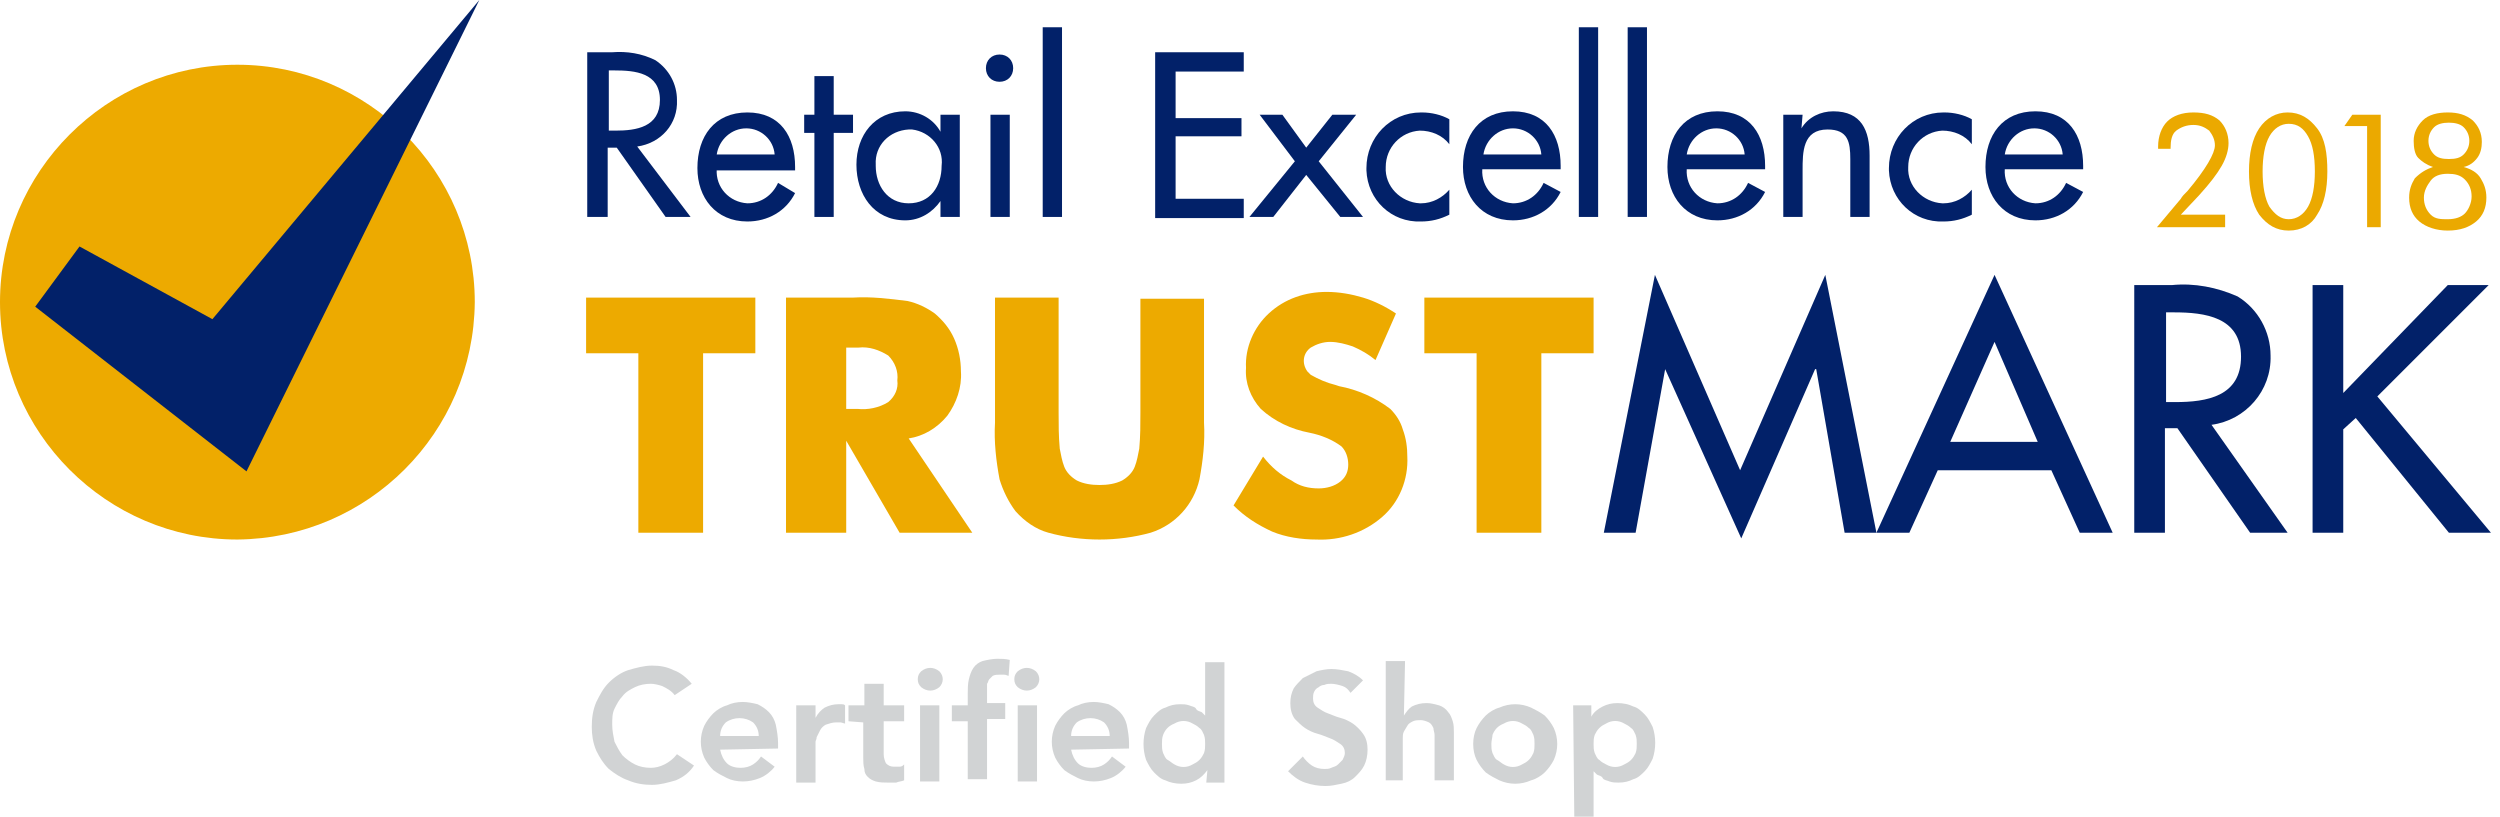
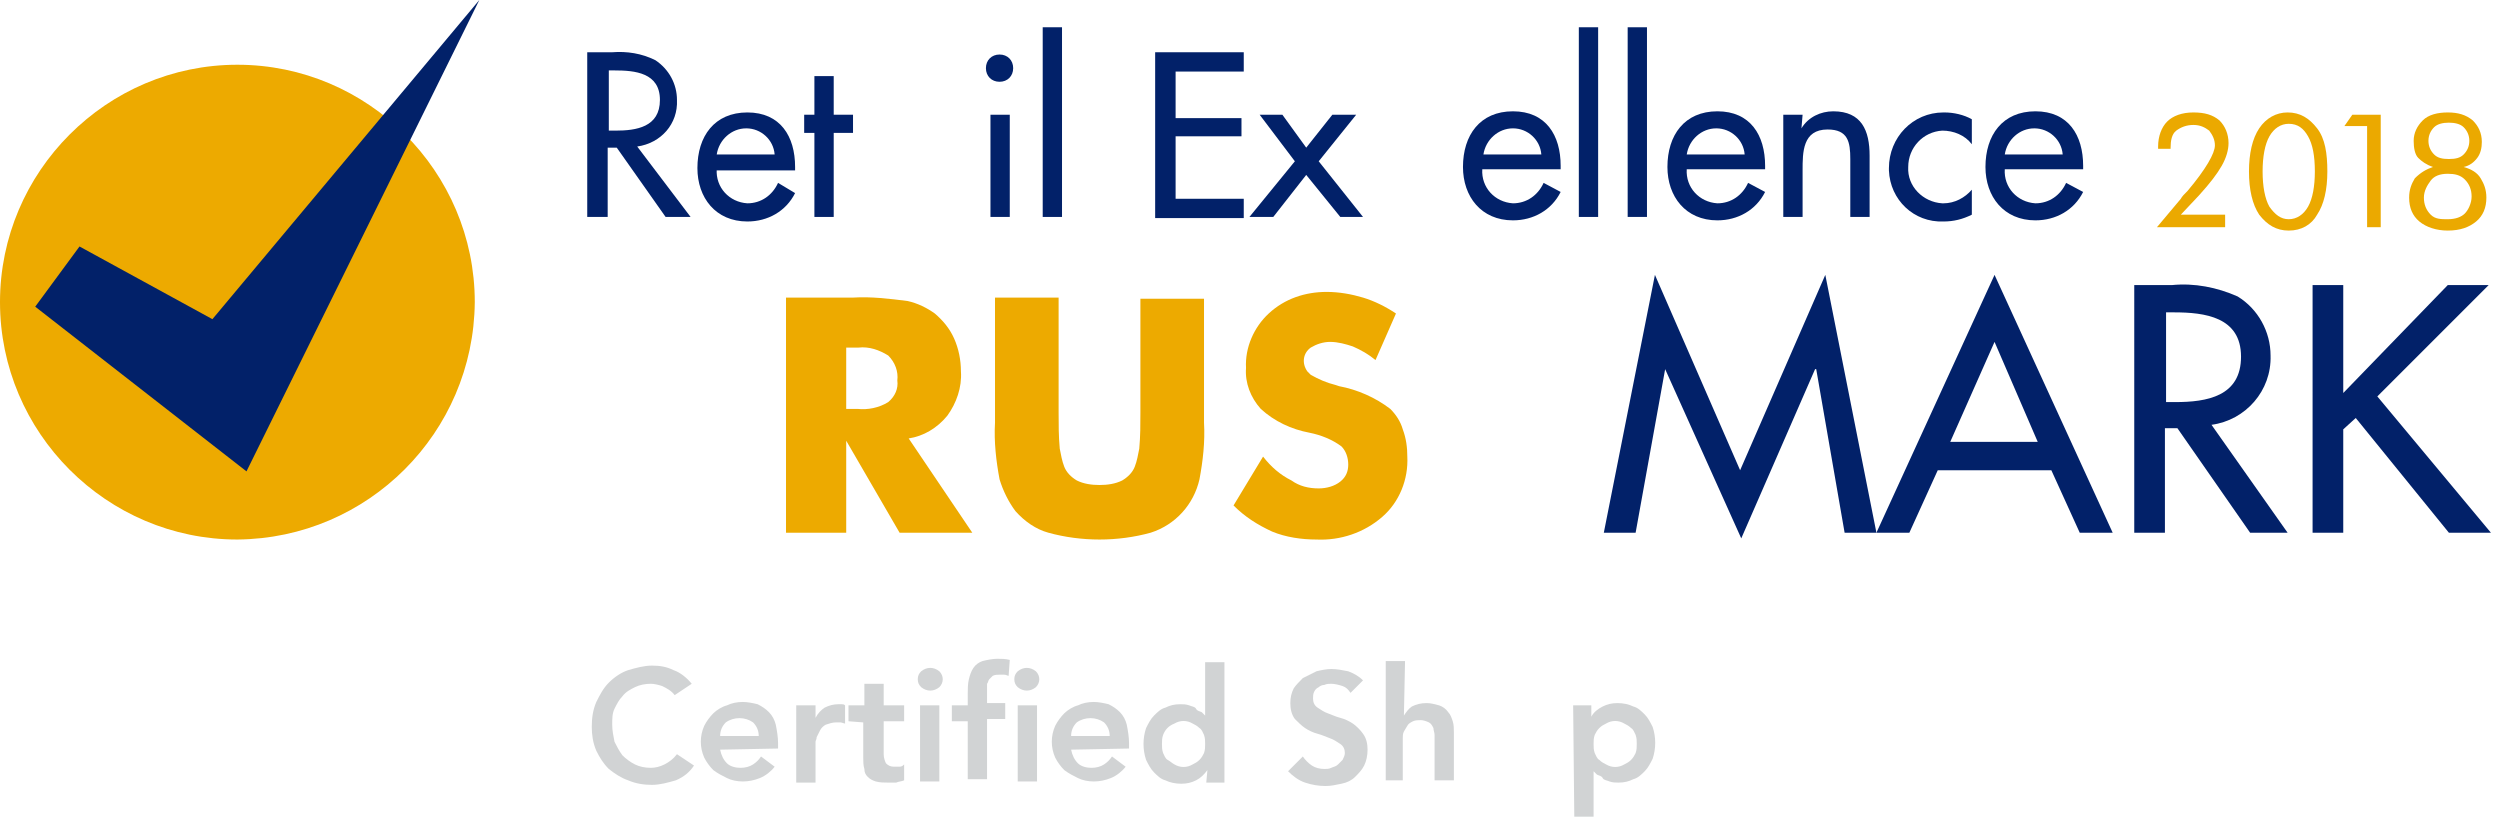
<svg xmlns="http://www.w3.org/2000/svg" version="1.1" id="Layer_1" x="0px" y="0px" viewBox="0 0 220.1 71.9" style="enable-background:new 0 0 220.1 71.9;" xml:space="preserve">
  <style type="text/css">
	.st0{fill:#EDAA00;}
	.st1{fill:#022169;}
	.st2{fill:#D1D3D4;}
	.st3{fill:#EBA900;}
</style>
  <title>trust mark_cropped</title>
-   <path class="st0" d="M56.2,46.9V31.1h-4.6v-4.9h14.9v4.9h-4.6v15.8H56.2z" />
  <path class="st0" d="M69.2,46.9V26.2h5.9c1.6-0.1,3.2,0.1,4.8,0.3c0.9,0.2,1.7,0.6,2.4,1.1c0.7,0.6,1.3,1.3,1.7,2.2  c0.4,0.9,0.6,1.9,0.6,2.9c0.1,1.4-0.4,2.8-1.2,3.9c-0.9,1.1-2.1,1.8-3.4,2l5.6,8.3h-6.4l-4.7-8.1v8.1H69.2z M74.5,36h1  c0.9,0.1,1.9-0.1,2.7-0.6c0.6-0.5,0.9-1.2,0.8-1.9c0.1-0.8-0.2-1.6-0.8-2.2c-0.8-0.5-1.7-0.8-2.6-0.7h-1.1V36z" />
  <path class="st0" d="M87.6,26.2h5.6v10.1c0,1.1,0,2.1,0.1,3.2c0.1,0.5,0.2,1.1,0.4,1.6c0.2,0.5,0.6,0.9,1.1,1.2  c0.6,0.3,1.3,0.4,2,0.4c0.7,0,1.4-0.1,2-0.4c0.5-0.3,0.9-0.7,1.1-1.2c0.2-0.5,0.3-1.1,0.4-1.6c0.1-1.1,0.1-2.1,0.1-3.2v-10h5.6v10.9  c0.1,1.7-0.1,3.4-0.4,5c-0.5,2.2-2.1,4-4.3,4.7c-2.9,0.8-6.1,0.8-9,0c-1.1-0.3-2.1-1-2.9-1.9c-0.6-0.8-1.1-1.8-1.4-2.8  c-0.3-1.6-0.5-3.3-0.4-5V26.2z" />
  <path class="st0" d="M111.2,40.2c0.7,0.9,1.5,1.6,2.5,2.1c0.7,0.5,1.5,0.7,2.4,0.7c0.7,0,1.4-0.2,1.9-0.6c0.5-0.4,0.7-0.9,0.7-1.5  c0-0.6-0.2-1.2-0.6-1.6c-0.8-0.6-1.8-1-2.8-1.2c-1.6-0.3-3.1-1-4.3-2.1c-0.9-1-1.4-2.3-1.3-3.6c-0.1-1.8,0.7-3.6,2-4.8  c1.4-1.3,3.2-1.9,5.1-1.9c1.1,0,2.2,0.2,3.2,0.5c1,0.3,2,0.8,2.9,1.4l-1.8,4.1c-0.6-0.5-1.3-0.9-2-1.2c-0.6-0.2-1.3-0.4-2-0.4  c-0.6,0-1.2,0.2-1.7,0.5c-0.7,0.5-0.8,1.4-0.3,2.1c0.1,0.1,0.2,0.2,0.3,0.3c0.7,0.4,1.4,0.7,2.2,0.9l0.3,0.1c1.6,0.3,3.2,1,4.5,2  c0.5,0.5,0.9,1.1,1.1,1.8c0.3,0.8,0.4,1.6,0.4,2.4c0.1,2-0.7,4-2.2,5.3c-1.6,1.4-3.7,2.1-5.8,2c-1.3,0-2.7-0.2-3.9-0.7  c-1.3-0.6-2.4-1.3-3.4-2.3L111.2,40.2z" />
-   <path class="st0" d="M130,46.9V31.1h-4.6v-4.9h14.9v4.9h-4.6v15.8H130z" />
  <path class="st1" d="M146.6,32.5L146.6,32.5L144,46.9h-2.8l4.5-22.7l7.5,17.2l7.5-17.2l4.5,22.7h-2.8l-2.5-14.4h-0.1l-6.5,14.9  L146.6,32.5z" />
  <path class="st1" d="M170.6,41.4l-2.5,5.5h-2.9l10.4-22.7L186,46.9h-2.9l-2.5-5.5H170.6z M175.6,30.1l-3.9,8.8h7.7L175.6,30.1z" />
  <path class="st1" d="M201.4,46.9h-3.3l-6.4-9.2h-1.1v9.2h-2.7V25.1h3.3c2-0.2,4,0.2,5.8,1c1.8,1.1,2.9,3.1,2.9,5.2  c0.1,3.1-2.2,5.7-5.2,6.1L201.4,46.9z M190.6,35.4h0.9c2.8,0,5.8-0.5,5.8-4s-3.2-3.9-5.9-3.9h-0.7v7.9H190.6z" />
  <path class="st1" d="M215.5,25.1h3.6l-9.8,9.8l10,12h-3.7l-8.2-10.1l-1.1,1v9.1h-2.7V25.1h2.7v9.5L215.5,25.1z" />
  <path class="st1" d="M60.8,19.1h-2.2L54.3,13h-0.8v6.1h-1.8V4.6h2.2c1.3-0.1,2.6,0.1,3.8,0.7c1.2,0.8,1.9,2.1,1.9,3.5  c0.1,2.1-1.4,3.8-3.5,4.1L60.8,19.1z M53.6,11.5h0.6c1.8,0,3.9-0.3,3.9-2.7s-2.2-2.6-4-2.6h-0.5V11.5z" />
  <path class="st1" d="M63.1,14.9c-0.1,1.6,1.1,2.9,2.7,3c1.2,0,2.2-0.7,2.7-1.8L70,17c-0.8,1.6-2.4,2.5-4.2,2.5  c-2.8,0-4.4-2.1-4.4-4.7c0-2.8,1.5-4.9,4.4-4.9S70,12,70,14.7V15h-6.9V14.9z M68.2,13.6c-0.1-1.3-1.2-2.3-2.5-2.3  c-1.3,0-2.4,1-2.6,2.3H68.2z" />
  <path class="st1" d="M73.4,19.1h-1.7v-7.4h-0.9v-1.6h0.9V6.7h1.7v3.4h1.7v1.6h-1.7V19.1z" />
-   <path class="st1" d="M84.5,19.1h-1.7v-1.4l0,0c-0.7,1-1.8,1.7-3.1,1.7c-2.8,0-4.3-2.3-4.3-4.9s1.6-4.7,4.3-4.7  c1.3,0,2.5,0.7,3.1,1.8l0,0v-1.5h1.7V19.1z M82.9,14.6c0.2-1.6-1-3-2.6-3.2c-0.1,0-0.2,0-0.3,0c-1.7,0.1-3,1.4-2.9,3.1  c0,0,0,0.1,0,0.1c0,1.7,1,3.3,2.9,3.3S82.9,16.4,82.9,14.6z" />
  <path class="st1" d="M89.2,6c0,0.7-0.5,1.2-1.2,1.2c-0.7,0-1.2-0.5-1.2-1.2s0.5-1.2,1.2-1.2C88.7,4.8,89.2,5.3,89.2,6z M88.9,19.1  h-1.7v-9h1.7V19.1z" />
  <path class="st1" d="M93.5,19.1h-1.7V2.4h1.7V19.1z" />
  <path class="st1" d="M101.7,4.6h7.8v1.7h-6v4.1h5.8V12h-5.8v5.5h6v1.7h-7.8V4.6z" />
  <path class="st1" d="M110.9,10.1h2L115,13l2.3-2.9h2.1l-3.3,4.1l3.9,4.9h-2l-3-3.7l-2.9,3.7H110l4-4.9L110.9,10.1z" />
-   <path class="st1" d="M127.6,12.7c-0.6-0.8-1.6-1.2-2.6-1.2c-1.7,0.1-3,1.5-3,3.2c-0.1,1.7,1.3,3.1,3,3.2c0,0,0.1,0,0.1,0  c1,0,1.9-0.5,2.5-1.2v2.2c-0.8,0.4-1.6,0.6-2.5,0.6c-2.6,0.1-4.7-1.9-4.8-4.5c0-0.1,0-0.1,0-0.2c0-2.7,2.1-4.9,4.8-4.9  c0,0,0.1,0,0.1,0c0.8,0,1.7,0.2,2.4,0.6C127.6,10.5,127.6,12.7,127.6,12.7z" />
  <path class="st1" d="M130.5,14.9c-0.1,1.6,1.1,2.9,2.7,3c1.2,0,2.2-0.7,2.7-1.8l1.5,0.8c-0.8,1.6-2.4,2.5-4.2,2.5  c-2.8,0-4.4-2.1-4.4-4.7c0-2.8,1.5-4.9,4.4-4.9s4.2,2.1,4.2,4.8v0.3L130.5,14.9z M135.7,13.6c-0.1-1.3-1.2-2.3-2.5-2.3  c-1.3,0-2.4,1-2.6,2.3H135.7z" />
  <path class="st1" d="M140.7,19.1H139V2.4h1.7V19.1z" />
  <path class="st1" d="M145,19.1h-1.7V2.4h1.7V19.1z" />
  <path class="st1" d="M148.5,14.9c-0.1,1.6,1.1,2.9,2.7,3c1.2,0,2.2-0.7,2.7-1.8l1.5,0.8c-0.8,1.6-2.4,2.5-4.2,2.5  c-2.8,0-4.4-2.1-4.4-4.7c0-2.8,1.5-4.9,4.4-4.9s4.2,2.1,4.2,4.8v0.3L148.5,14.9z M153.6,13.6c-0.1-1.3-1.2-2.3-2.5-2.3  c-1.3,0-2.4,1-2.6,2.3H153.6z" />
  <path class="st1" d="M158.6,11.3L158.6,11.3c0.6-1,1.7-1.5,2.8-1.5c2.5,0,3.2,1.7,3.2,3.9v5.4h-1.7V14c0-1.5-0.2-2.6-2-2.6  c-2.2,0-2.2,2-2.2,3.6v4.1H157v-9h1.7L158.6,11.3L158.6,11.3z" />
  <path class="st1" d="M173.6,12.7c-0.6-0.8-1.6-1.2-2.6-1.2c-1.7,0.1-3,1.5-3,3.2c-0.1,1.7,1.3,3.1,3,3.2c0,0,0.1,0,0.1,0  c1,0,1.9-0.5,2.5-1.2v2.2c-0.8,0.4-1.6,0.6-2.5,0.6c-2.6,0.1-4.7-1.9-4.8-4.5c0-0.1,0-0.1,0-0.2c0-2.7,2.1-4.9,4.8-4.9  c0,0,0.1,0,0.1,0c0.8,0,1.7,0.2,2.4,0.6L173.6,12.7L173.6,12.7z" />
  <path class="st1" d="M176.5,14.9c-0.1,1.6,1.1,2.9,2.7,3c1.2,0,2.2-0.7,2.7-1.8l1.5,0.8c-0.8,1.6-2.4,2.5-4.2,2.5  c-2.8,0-4.4-2.1-4.4-4.7c0-2.8,1.5-4.9,4.4-4.9s4.2,2.1,4.2,4.8v0.3L176.5,14.9z M181.6,13.6c-0.1-1.3-1.2-2.3-2.5-2.3  c-1.3,0-2.4,1-2.6,2.3H181.6z" />
  <path class="st2" d="M59.4,61.2c-0.3-0.4-0.7-0.6-1.1-0.8c-0.3-0.1-0.7-0.2-1-0.2c-0.5,0-1,0.1-1.4,0.3c-0.4,0.2-0.8,0.4-1.1,0.8  c-0.3,0.3-0.5,0.7-0.7,1.1c-0.2,0.4-0.2,0.9-0.2,1.4c0,0.5,0.1,1,0.2,1.5c0.2,0.4,0.4,0.8,0.7,1.2c0.3,0.3,0.7,0.6,1.1,0.8  c0.4,0.2,0.9,0.3,1.4,0.3c0.4,0,0.8-0.1,1.2-0.3c0.4-0.2,0.8-0.5,1.1-0.9l1.5,1c-0.4,0.6-0.9,1-1.6,1.3c-0.7,0.2-1.4,0.4-2.1,0.4  c-0.7,0-1.4-0.1-2.1-0.4c-0.6-0.2-1.2-0.6-1.7-1c-0.5-0.5-0.8-1-1.1-1.6c-0.3-0.7-0.4-1.4-0.4-2.1c0-0.8,0.1-1.5,0.4-2.2  c0.3-0.6,0.6-1.2,1.1-1.7c0.5-0.5,1.1-0.9,1.7-1.1c0.7-0.2,1.4-0.4,2.1-0.4c0.7,0,1.3,0.1,1.9,0.4c0.6,0.2,1.2,0.7,1.6,1.2  L59.4,61.2z" />
  <path class="st2" d="M63.4,66c0.1,0.5,0.3,0.9,0.6,1.2c0.3,0.3,0.8,0.4,1.2,0.4c0.4,0,0.8-0.1,1.1-0.3c0.3-0.2,0.5-0.4,0.7-0.7  l1.2,0.9c-0.3,0.4-0.8,0.8-1.3,1c-0.5,0.2-1,0.3-1.5,0.3c-0.5,0-1-0.1-1.4-0.3c-0.4-0.2-0.8-0.4-1.2-0.7c-0.3-0.3-0.6-0.7-0.8-1.1  c-0.4-0.9-0.4-1.9,0-2.8c0.2-0.4,0.5-0.8,0.8-1.1c0.3-0.3,0.8-0.6,1.2-0.7c0.4-0.2,0.9-0.3,1.4-0.3c0.4,0,0.9,0.1,1.3,0.2  c0.4,0.2,0.7,0.4,1,0.7c0.3,0.3,0.5,0.7,0.6,1.1c0.1,0.5,0.2,1.1,0.2,1.6v0.5L63.4,66L63.4,66z M66.8,64.8c0-0.5-0.2-0.9-0.5-1.2  c-0.7-0.5-1.7-0.5-2.4,0c-0.3,0.3-0.5,0.7-0.5,1.2H66.8z" />
  <path class="st2" d="M70.1,62.1h1.7v1.1l0,0c0.2-0.4,0.5-0.7,0.8-0.9c0.4-0.2,0.8-0.3,1.2-0.3h0.3c0.1,0,0.2,0,0.3,0.1v1.6  c-0.1,0-0.3-0.1-0.4-0.1h-0.4c-0.3,0-0.6,0.1-0.9,0.2c-0.2,0.1-0.4,0.3-0.5,0.5l-0.3,0.6c0,0.2-0.1,0.3-0.1,0.4v3.6h-1.7V62.1z" />
  <path class="st2" d="M74.7,63.5v-1.4h1.4v-1.9h1.7v1.9h1.8v1.4h-1.8v2.9c0,0.3,0.1,0.6,0.2,0.8c0.2,0.2,0.4,0.3,0.7,0.3h0.5  c0.2,0,0.3-0.1,0.4-0.2v1.4c-0.2,0.1-0.5,0.1-0.7,0.2h-0.7c-0.4,0-0.7,0-1.1-0.1c-0.3-0.1-0.5-0.2-0.7-0.4c-0.2-0.2-0.3-0.4-0.3-0.7  C76,67.4,76,67,76,66.7v-3.1L74.7,63.5L74.7,63.5z" />
  <path class="st2" d="M80.8,59.8c0-0.3,0.1-0.5,0.3-0.7c0.5-0.4,1.1-0.4,1.6,0c0.4,0.4,0.4,1,0,1.4c-0.5,0.4-1.1,0.4-1.6,0  C80.9,60.3,80.8,60.1,80.8,59.8z M81,62.1h1.7v6.7H81V62.1z" />
  <path class="st2" d="M85.2,63.5h-1.4v-1.4h1.4v-1c0-0.4,0-0.9,0.1-1.3c0.1-0.4,0.2-0.7,0.4-1c0.2-0.3,0.5-0.5,0.8-0.6  c0.4-0.1,0.9-0.2,1.3-0.2c0.4,0,0.7,0,1.1,0.1l-0.1,1.4c-0.1,0-0.2-0.1-0.4-0.1H88c-0.2,0-0.4,0-0.6,0.1l-0.3,0.3  c-0.1,0.1-0.1,0.3-0.2,0.4v1.7h1.6v1.4h-1.6v5.3h-1.7V63.5z M89.3,59.8c0-0.3,0.1-0.5,0.3-0.7c0.5-0.4,1.1-0.4,1.6,0  c0.4,0.4,0.4,1,0,1.4c-0.5,0.4-1.1,0.4-1.6,0C89.4,60.3,89.3,60.1,89.3,59.8z M89.6,62.1h1.7v6.7h-1.7V62.1z" />
  <path class="st2" d="M94.3,66c0.1,0.5,0.3,0.9,0.6,1.2c0.3,0.3,0.8,0.4,1.2,0.4c0.4,0,0.8-0.1,1.1-0.3c0.3-0.2,0.5-0.4,0.7-0.7  l1.2,0.9c-0.3,0.4-0.8,0.8-1.3,1c-0.5,0.2-1,0.3-1.5,0.3c-0.5,0-1-0.1-1.4-0.3c-0.4-0.2-0.8-0.4-1.2-0.7c-0.3-0.3-0.6-0.7-0.8-1.1  c-0.4-0.9-0.4-1.9,0-2.8c0.2-0.4,0.5-0.8,0.8-1.1c0.3-0.3,0.8-0.6,1.2-0.7c0.4-0.2,0.9-0.3,1.4-0.3c0.4,0,0.9,0.1,1.3,0.2  c0.4,0.2,0.7,0.4,1,0.7c0.3,0.3,0.5,0.7,0.6,1.1c0.1,0.5,0.2,1.1,0.2,1.6v0.5L94.3,66L94.3,66z M97.7,64.8c0-0.5-0.2-0.9-0.5-1.2  c-0.7-0.5-1.7-0.5-2.4,0c-0.3,0.3-0.5,0.7-0.5,1.2H97.7z" />
  <path class="st2" d="M106.3,67.8L106.3,67.8c-0.3,0.4-0.6,0.7-1,0.9c-0.4,0.2-0.8,0.3-1.3,0.3c-0.5,0-1-0.1-1.4-0.3  c-0.4-0.1-0.7-0.4-1-0.7c-0.3-0.3-0.5-0.7-0.7-1.1c-0.3-0.9-0.3-1.9,0-2.8c0.2-0.4,0.4-0.8,0.7-1.1c0.3-0.3,0.6-0.6,1-0.7  c0.4-0.2,0.8-0.3,1.3-0.3c0.3,0,0.5,0,0.8,0.1c0.2,0.1,0.5,0.1,0.6,0.3s0.3,0.2,0.5,0.3l0.3,0.3l0,0v-4.7h1.7v10.6h-1.6L106.3,67.8  L106.3,67.8z M102.3,65.5c0,0.3,0,0.5,0.1,0.8c0.1,0.2,0.2,0.5,0.4,0.6s0.4,0.3,0.6,0.4c0.5,0.3,1.1,0.3,1.6,0  c0.2-0.1,0.4-0.2,0.6-0.4c0.2-0.2,0.3-0.4,0.4-0.6c0.1-0.3,0.1-0.5,0.1-0.8c0-0.3,0-0.5-0.1-0.8c-0.1-0.2-0.2-0.5-0.4-0.6  c-0.2-0.2-0.4-0.3-0.6-0.4c-0.5-0.3-1.1-0.3-1.6,0c-0.5,0.2-0.8,0.5-1,1C102.3,65,102.3,65.2,102.3,65.5z" />
  <path class="st2" d="M118.9,61c-0.2-0.3-0.4-0.5-0.7-0.6c-0.3-0.1-0.7-0.2-1-0.2c-0.2,0-0.4,0-0.6,0.1c-0.2,0-0.4,0.1-0.5,0.2  c-0.2,0.1-0.3,0.2-0.4,0.4c-0.1,0.2-0.1,0.4-0.1,0.6c0,0.3,0.1,0.6,0.4,0.8c0.3,0.2,0.6,0.4,0.9,0.5c0.3,0.1,0.7,0.3,1.1,0.4  c0.4,0.1,0.8,0.3,1.1,0.5c0.3,0.2,0.7,0.6,0.9,0.9c0.3,0.4,0.4,0.9,0.4,1.4c0,0.5-0.1,1-0.3,1.4c-0.2,0.4-0.5,0.7-0.8,1  c-0.3,0.3-0.7,0.5-1.2,0.6c-0.5,0.1-0.9,0.2-1.4,0.2c-0.6,0-1.2-0.1-1.8-0.3c-0.6-0.2-1.1-0.6-1.5-1l1.3-1.3  c0.2,0.3,0.5,0.6,0.8,0.8c0.3,0.2,0.7,0.3,1.1,0.3c0.2,0,0.4,0,0.6-0.1c0.2-0.1,0.4-0.1,0.6-0.3s0.3-0.3,0.4-0.4  c0.1-0.2,0.2-0.4,0.2-0.6c0-0.3-0.1-0.6-0.4-0.8c-0.3-0.2-0.6-0.4-0.9-0.5c-0.3-0.1-0.7-0.3-1.1-0.4c-0.4-0.1-0.8-0.3-1.1-0.5  c-0.3-0.2-0.6-0.5-0.9-0.8c-0.3-0.4-0.4-0.9-0.4-1.4c0-0.5,0.1-0.9,0.3-1.3c0.2-0.3,0.5-0.6,0.8-0.9c0.4-0.2,0.8-0.4,1.2-0.6  c0.4-0.1,0.9-0.2,1.3-0.2c0.5,0,1,0.1,1.5,0.2c0.5,0.2,0.9,0.4,1.3,0.8L118.9,61z" />
  <path class="st2" d="M123.6,63L123.6,63c0.2-0.3,0.4-0.6,0.7-0.8c0.4-0.2,0.8-0.3,1.3-0.3c0.4,0,0.7,0.1,1.1,0.2  c0.3,0.1,0.6,0.3,0.8,0.6c0.2,0.2,0.3,0.5,0.4,0.8c0.1,0.3,0.1,0.7,0.1,1v4.2h-1.7v-4c0-0.2-0.1-0.4-0.1-0.6  c-0.1-0.2-0.2-0.4-0.4-0.5c-0.2-0.1-0.5-0.2-0.7-0.2c-0.2,0-0.5,0-0.7,0.1c-0.2,0.1-0.4,0.2-0.5,0.4c-0.1,0.2-0.2,0.3-0.3,0.5  c-0.1,0.2-0.1,0.4-0.1,0.6v3.7H122V58.2h1.7L123.6,63L123.6,63z" />
-   <path class="st2" d="M129.7,65.5c0-0.5,0.1-1,0.3-1.4c0.2-0.4,0.5-0.8,0.8-1.1c0.3-0.3,0.8-0.6,1.2-0.7c0.9-0.4,1.9-0.4,2.8,0  c0.4,0.2,0.8,0.4,1.2,0.7c0.3,0.3,0.6,0.7,0.8,1.1c0.4,0.9,0.4,1.9,0,2.8c-0.2,0.4-0.5,0.8-0.8,1.1c-0.3,0.3-0.8,0.6-1.2,0.7  c-0.9,0.4-1.9,0.4-2.8,0c-0.4-0.2-0.8-0.4-1.2-0.7c-0.3-0.3-0.6-0.7-0.8-1.1C129.8,66.5,129.7,66,129.7,65.5z M131.3,65.5  c0,0.3,0,0.5,0.1,0.8c0.1,0.2,0.2,0.5,0.4,0.6s0.4,0.3,0.6,0.4c0.5,0.3,1.1,0.3,1.6,0c0.2-0.1,0.4-0.2,0.6-0.4  c0.2-0.2,0.3-0.4,0.4-0.6c0.1-0.3,0.1-0.5,0.1-0.8c0-0.3,0-0.5-0.1-0.8c-0.1-0.2-0.2-0.5-0.4-0.6c-0.2-0.2-0.4-0.3-0.6-0.4  c-0.5-0.3-1.1-0.3-1.6,0c-0.5,0.2-0.8,0.5-1,1C131.4,64.9,131.3,65.2,131.3,65.5z" />
  <path class="st2" d="M138.5,62.1h1.6v1l0,0c0.2-0.4,0.6-0.7,1-0.9c0.4-0.2,0.8-0.3,1.3-0.3c0.5,0,1,0.1,1.4,0.3  c0.4,0.1,0.7,0.4,1,0.7c0.3,0.3,0.5,0.7,0.7,1.1c0.3,0.9,0.3,1.9,0,2.8c-0.2,0.4-0.4,0.8-0.7,1.1c-0.3,0.3-0.6,0.6-1,0.7  c-0.4,0.2-0.8,0.3-1.3,0.3c-0.3,0-0.5,0-0.8-0.1c-0.2-0.1-0.5-0.1-0.6-0.3s-0.3-0.2-0.5-0.3l-0.3-0.3l0,0v4h-1.7L138.5,62.1  L138.5,62.1z M144.1,65.5c0-0.3,0-0.5-0.1-0.8c-0.1-0.2-0.2-0.5-0.4-0.6c-0.2-0.2-0.4-0.3-0.6-0.4c-0.5-0.3-1.1-0.3-1.6,0  c-0.2,0.1-0.4,0.2-0.6,0.4c-0.2,0.2-0.3,0.4-0.4,0.6c-0.1,0.3-0.1,0.5-0.1,0.8c0,0.3,0,0.5,0.1,0.8c0.1,0.2,0.2,0.5,0.4,0.6  c0.2,0.2,0.4,0.3,0.6,0.4c0.5,0.3,1.1,0.3,1.6,0c0.2-0.1,0.4-0.2,0.6-0.4c0.2-0.2,0.3-0.4,0.4-0.6C144.1,66,144.1,65.8,144.1,65.5z" />
  <path class="st0" d="M20.9,47.5C9.4,47.5,0,38.1,0,26.6S9.4,5.7,20.9,5.7s20.9,9.4,20.9,20.9l0,0C41.7,38.1,32.4,47.4,20.9,47.5z" />
  <polygon class="st1" points="42.2,0 21.7,41.5 3.1,27 7,21.7 18.7,28.1 " />
  <g>
    <path class="st3" d="M195.9,18.9V20h-6l2.1-2.5c0.1-0.2,0.3-0.4,0.6-0.7c1.6-1.9,2.4-3.3,2.4-4c0-0.5-0.2-0.9-0.5-1.3   c-0.4-0.3-0.8-0.5-1.4-0.5c-0.6,0-1.1,0.2-1.5,0.5s-0.5,0.9-0.5,1.5v0.1H190c0,0,0-0.1,0-0.1s0-0.1,0-0.1c0-0.9,0.3-1.7,0.8-2.2   s1.3-0.8,2.3-0.8c1,0,1.7,0.2,2.3,0.7c0.5,0.5,0.8,1.2,0.8,2c0,0.6-0.2,1.3-0.6,2c-0.4,0.7-1,1.5-2,2.6l-1.6,1.7H195.9z" />
    <path class="st3" d="M201.5,20.3c-1.1,0-1.9-0.5-2.6-1.4c-0.6-0.9-0.9-2.2-0.9-3.8c0-1.6,0.3-2.9,0.9-3.8c0.6-0.9,1.5-1.4,2.5-1.4   c1.1,0,1.9,0.5,2.6,1.4s0.9,2.2,0.9,3.8c0,1.6-0.3,2.9-0.9,3.8C203.5,19.8,202.6,20.3,201.5,20.3z M201.5,19.3   c0.7,0,1.3-0.4,1.7-1.1c0.4-0.7,0.6-1.8,0.6-3.1c0-1.4-0.2-2.4-0.6-3.1c-0.4-0.7-0.9-1.1-1.7-1.1c-0.7,0-1.3,0.4-1.7,1.1   c-0.4,0.7-0.6,1.8-0.6,3.1c0,1.3,0.2,2.4,0.6,3.1C200.3,18.9,200.8,19.3,201.5,19.3z" />
    <path class="st3" d="M208.4,20v-8.9h-2l0.7-1h2.5V20H208.4z" />
    <path class="st3" d="M214.2,14.7c-0.6-0.2-1-0.5-1.3-0.8s-0.4-0.9-0.4-1.5c0-0.7,0.3-1.3,0.8-1.8s1.3-0.7,2.2-0.7   c0.9,0,1.6,0.2,2.2,0.7c0.5,0.5,0.8,1.1,0.8,1.9c0,0.5-0.1,1-0.4,1.4c-0.3,0.4-0.7,0.7-1.2,0.8c0.7,0.2,1.2,0.5,1.5,1   s0.5,1,0.5,1.7c0,0.9-0.3,1.6-0.9,2.1c-0.6,0.5-1.4,0.8-2.5,0.8c-1,0-1.9-0.3-2.5-0.8c-0.6-0.5-0.9-1.2-0.9-2.1   c0-0.7,0.2-1.2,0.5-1.7C213.1,15.2,213.6,14.9,214.2,14.7z M215.5,19.3c0.7,0,1.2-0.2,1.5-0.5s0.6-0.9,0.6-1.5   c0-0.6-0.2-1.1-0.6-1.5c-0.4-0.4-0.9-0.5-1.5-0.5c-0.7,0-1.2,0.2-1.5,0.6s-0.6,0.9-0.6,1.5c0,0.6,0.2,1.1,0.6,1.5   S214.9,19.3,215.5,19.3z M215.6,10.8c-0.5,0-1,0.1-1.3,0.4s-0.5,0.7-0.5,1.2c0,0.5,0.2,0.9,0.5,1.2s0.7,0.4,1.3,0.4   c0.6,0,1-0.1,1.3-0.4s0.5-0.7,0.5-1.2s-0.2-0.9-0.5-1.2S216.1,10.8,215.6,10.8z" />
  </g>
</svg>